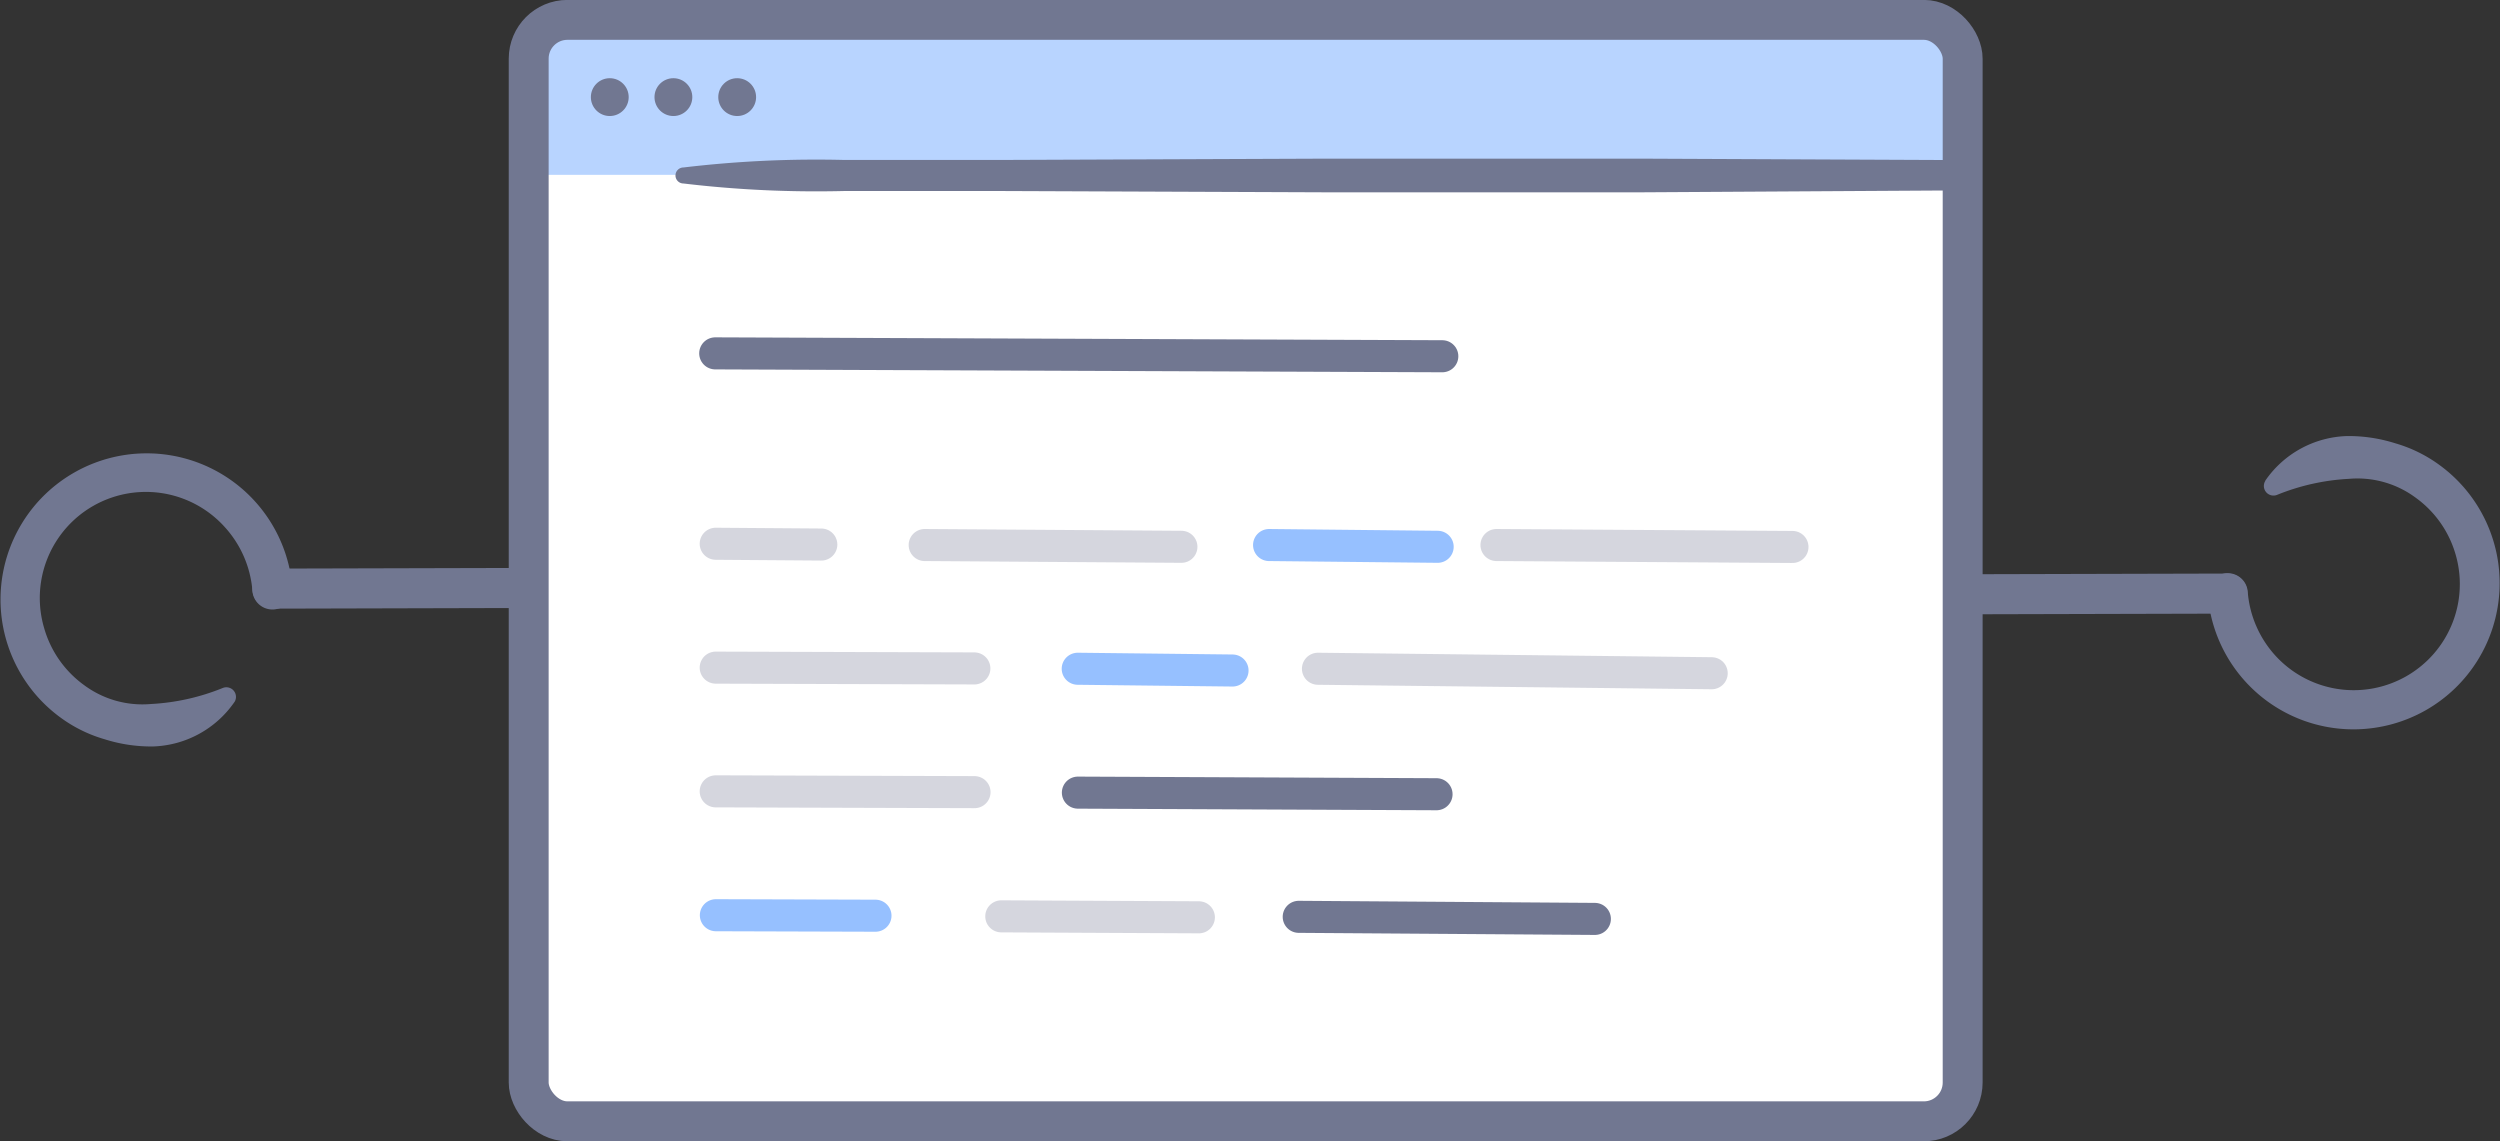
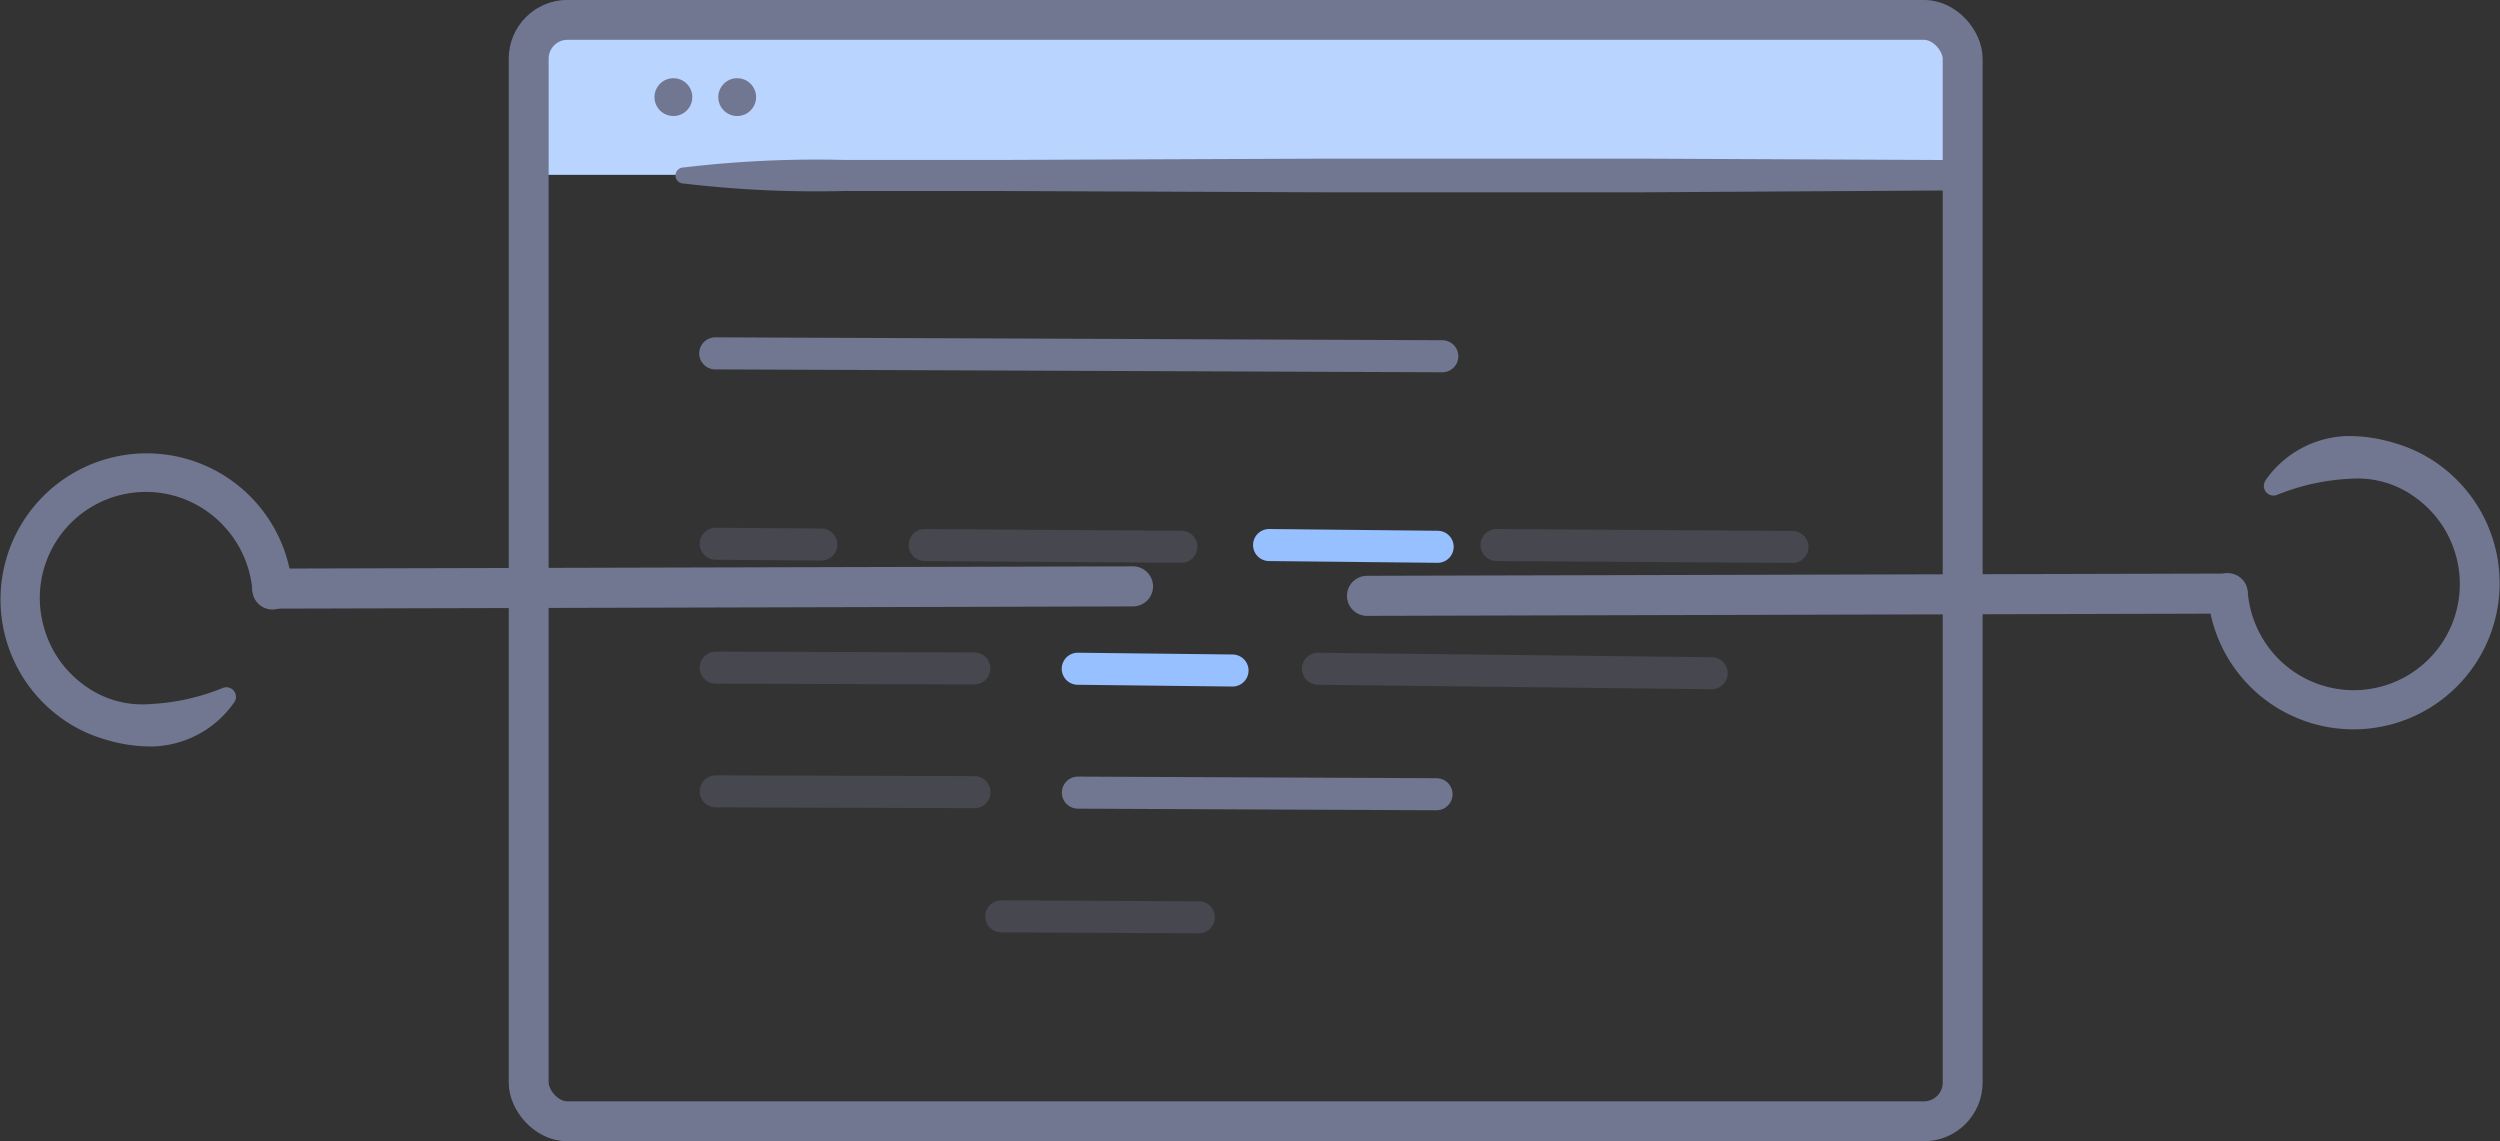
<svg xmlns="http://www.w3.org/2000/svg" viewBox="0 0 156 71.22">
  <rect x="0" y="0" width="156" height="71.22" fill="#333333" stroke="none" />
  <defs>
    <style>.cls-1{fill:#717791;}.cls-2,.cls-5,.cls-6,.cls-7{fill:none;stroke:#717791;}.cls-2,.cls-5,.cls-6,.cls-7,.cls-8{stroke-linecap:round;stroke-linejoin:round;}.cls-2{stroke-width:2.5px;}.cls-3{fill:#fff;}.cls-4,.cls-8{fill:#b8d4ff;}.cls-5{stroke-width:2.49px;}.cls-6,.cls-7,.cls-8{stroke-width:2px;}.cls-6{opacity:0.3;}.cls-8{stroke:#96c0ff;}</style>
  </defs>
  <title>api</title>
  <g id="Layer_2" data-name="Layer 2">
    <g id="Layer_1-2" data-name="Layer 1">
      <path class="cls-1" d="M141.35,30a6.42,6.42,0,0,1,5.11-2.79,9.63,9.63,0,0,1,3,.45A8.77,8.77,0,0,1,152.2,29a9.12,9.12,0,1,1-14.43,8.16,1.25,1.25,0,1,1,2.49-.21,6.7,6.7,0,0,0,1.76,4,6.62,6.62,0,0,0,11.21-6.35,6.63,6.63,0,0,0-2.5-3.55,6.1,6.1,0,0,0-4.16-1.17,13.78,13.78,0,0,0-4.48,1h0a.6.6,0,0,1-.73-.88Z" />
      <line class="cls-2" x1="85.3" y1="37.18" x2="138.99" y2="37.04" />
      <path class="cls-2" d="M75.27,35.79" />
      <path class="cls-1" d="M14.64,43.79a6.42,6.42,0,0,1-5.11,2.79,9.63,9.63,0,0,1-3-.45,8.77,8.77,0,0,1-2.72-1.33,9.12,9.12,0,1,1,14.43-8.16,1.25,1.25,0,1,1-2.49.21,6.7,6.7,0,0,0-1.76-4A6.62,6.62,0,0,0,2.76,39.21a6.63,6.63,0,0,0,2.5,3.55,6.1,6.1,0,0,0,4.16,1.17,13.78,13.78,0,0,0,4.48-1h0a.6.6,0,0,1,.73.88Z" />
      <line class="cls-2" x1="70.7" y1="36.59" x2="17" y2="36.73" />
-       <rect class="cls-3" x="32.99" y="1.24" width="89.48" height="68.73" rx="2.42" ry="2.42" />
      <rect class="cls-4" x="33.89" y="1.84" width="87.7" height="9.07" />
      <rect class="cls-5" x="32.99" y="1.24" width="89.48" height="68.73" rx="2.42" ry="2.42" />
      <line class="cls-3" x1="122.47" y1="10.88" x2="42.72" y2="10.88" />
      <path class="cls-1" d="M122.47,11.88,102.53,12H82.59l-19.94-.08-10,0a70.12,70.12,0,0,1-10-.47.5.5,0,0,1,0-1,70.14,70.14,0,0,1,10-.47l10,0,19.94-.08h19.94l19.94.09a1,1,0,0,1,0,2Z" />
-       <circle class="cls-1" cx="38.05" cy="6.06" r="1.18" />
      <circle class="cls-1" cx="42.02" cy="6.06" r="1.18" />
      <circle class="cls-1" cx="46" cy="6.06" r="1.18" />
      <line class="cls-6" x1="57.7" y1="34.01" x2="73.72" y2="34.12" />
      <line class="cls-6" x1="93.38" y1="34.01" x2="111.85" y2="34.13" />
-       <line class="cls-7" x1="81.04" y1="57.21" x2="99.52" y2="57.34" />
      <line class="cls-8" x1="79.19" y1="34.01" x2="89.71" y2="34.12" />
      <line class="cls-6" x1="44.66" y1="33.93" x2="51.25" y2="33.98" />
      <line class="cls-8" x1="67.25" y1="41.73" x2="76.91" y2="41.84" />
      <line class="cls-6" x1="82.24" y1="41.73" x2="106.81" y2="42.01" />
      <line class="cls-6" x1="44.66" y1="41.66" x2="60.8" y2="41.71" />
      <line class="cls-7" x1="67.26" y1="49.46" x2="89.64" y2="49.56" />
      <line class="cls-6" x1="44.66" y1="49.38" x2="60.81" y2="49.43" />
      <line class="cls-6" x1="62.48" y1="57.18" x2="74.81" y2="57.24" />
-       <line class="cls-8" x1="44.67" y1="57.11" x2="54.63" y2="57.14" />
      <line class="cls-7" x1="44.63" y1="22.05" x2="90" y2="22.23" />
    </g>
  </g>
</svg>